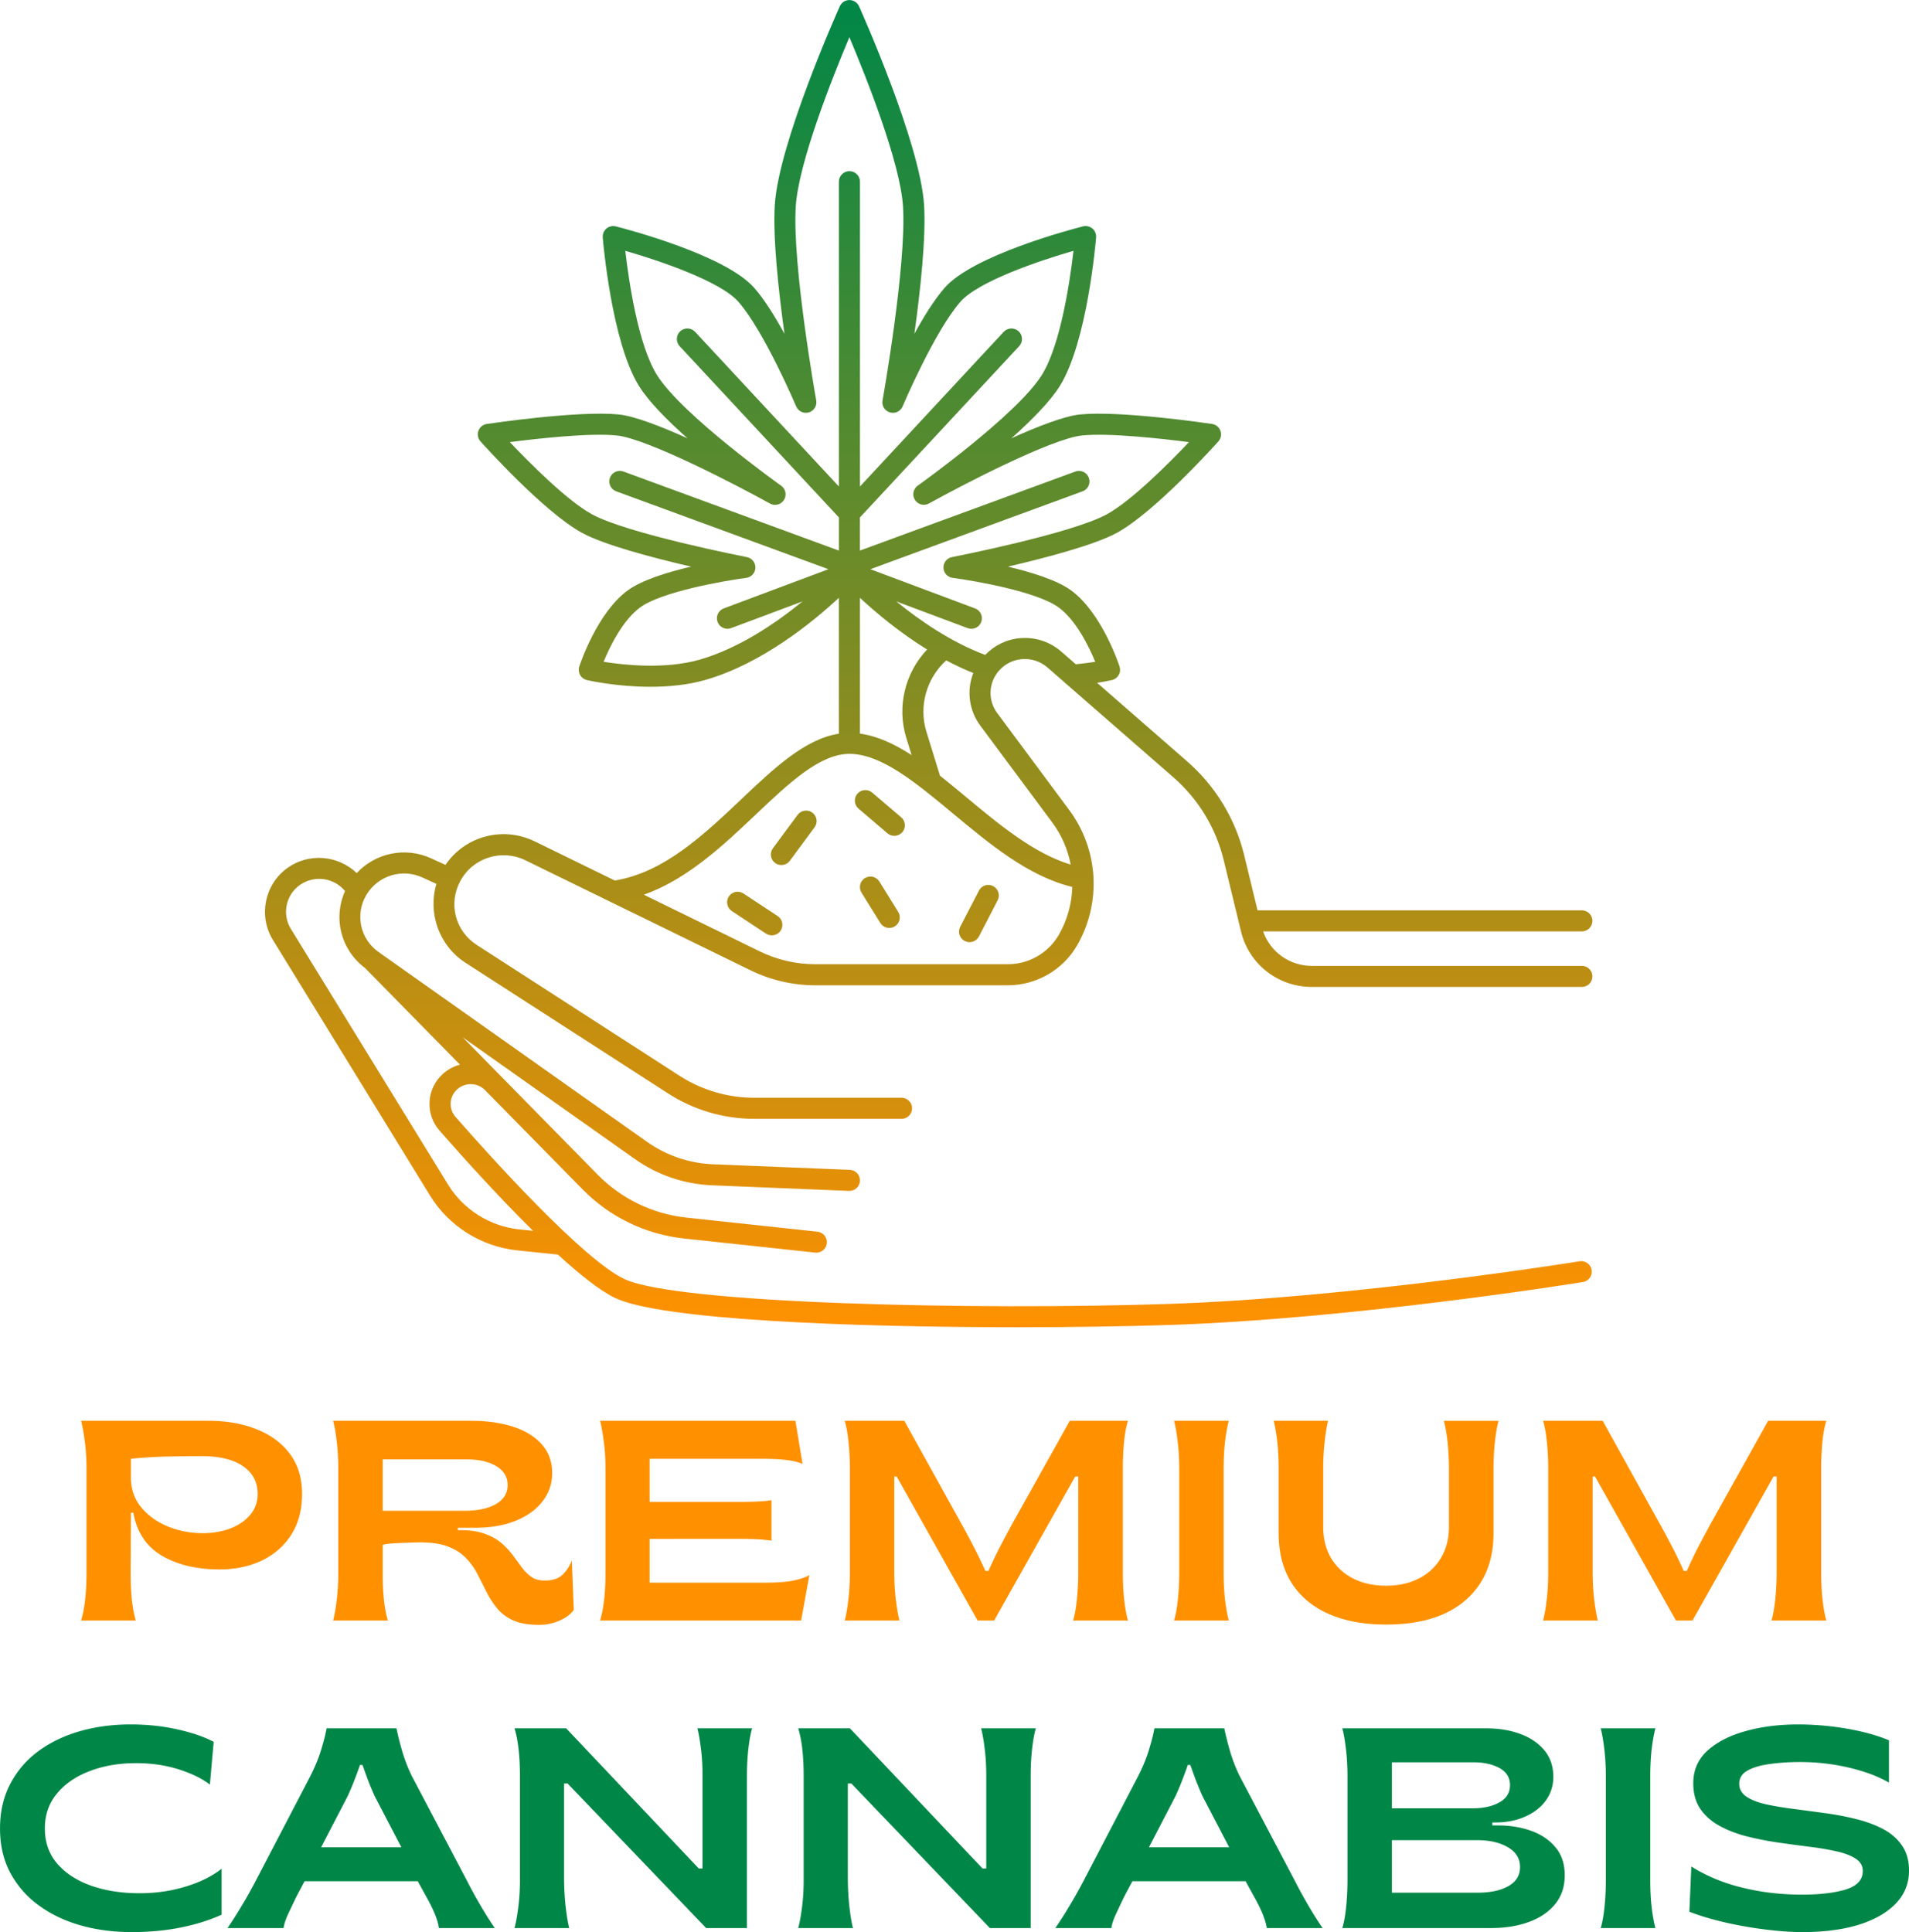
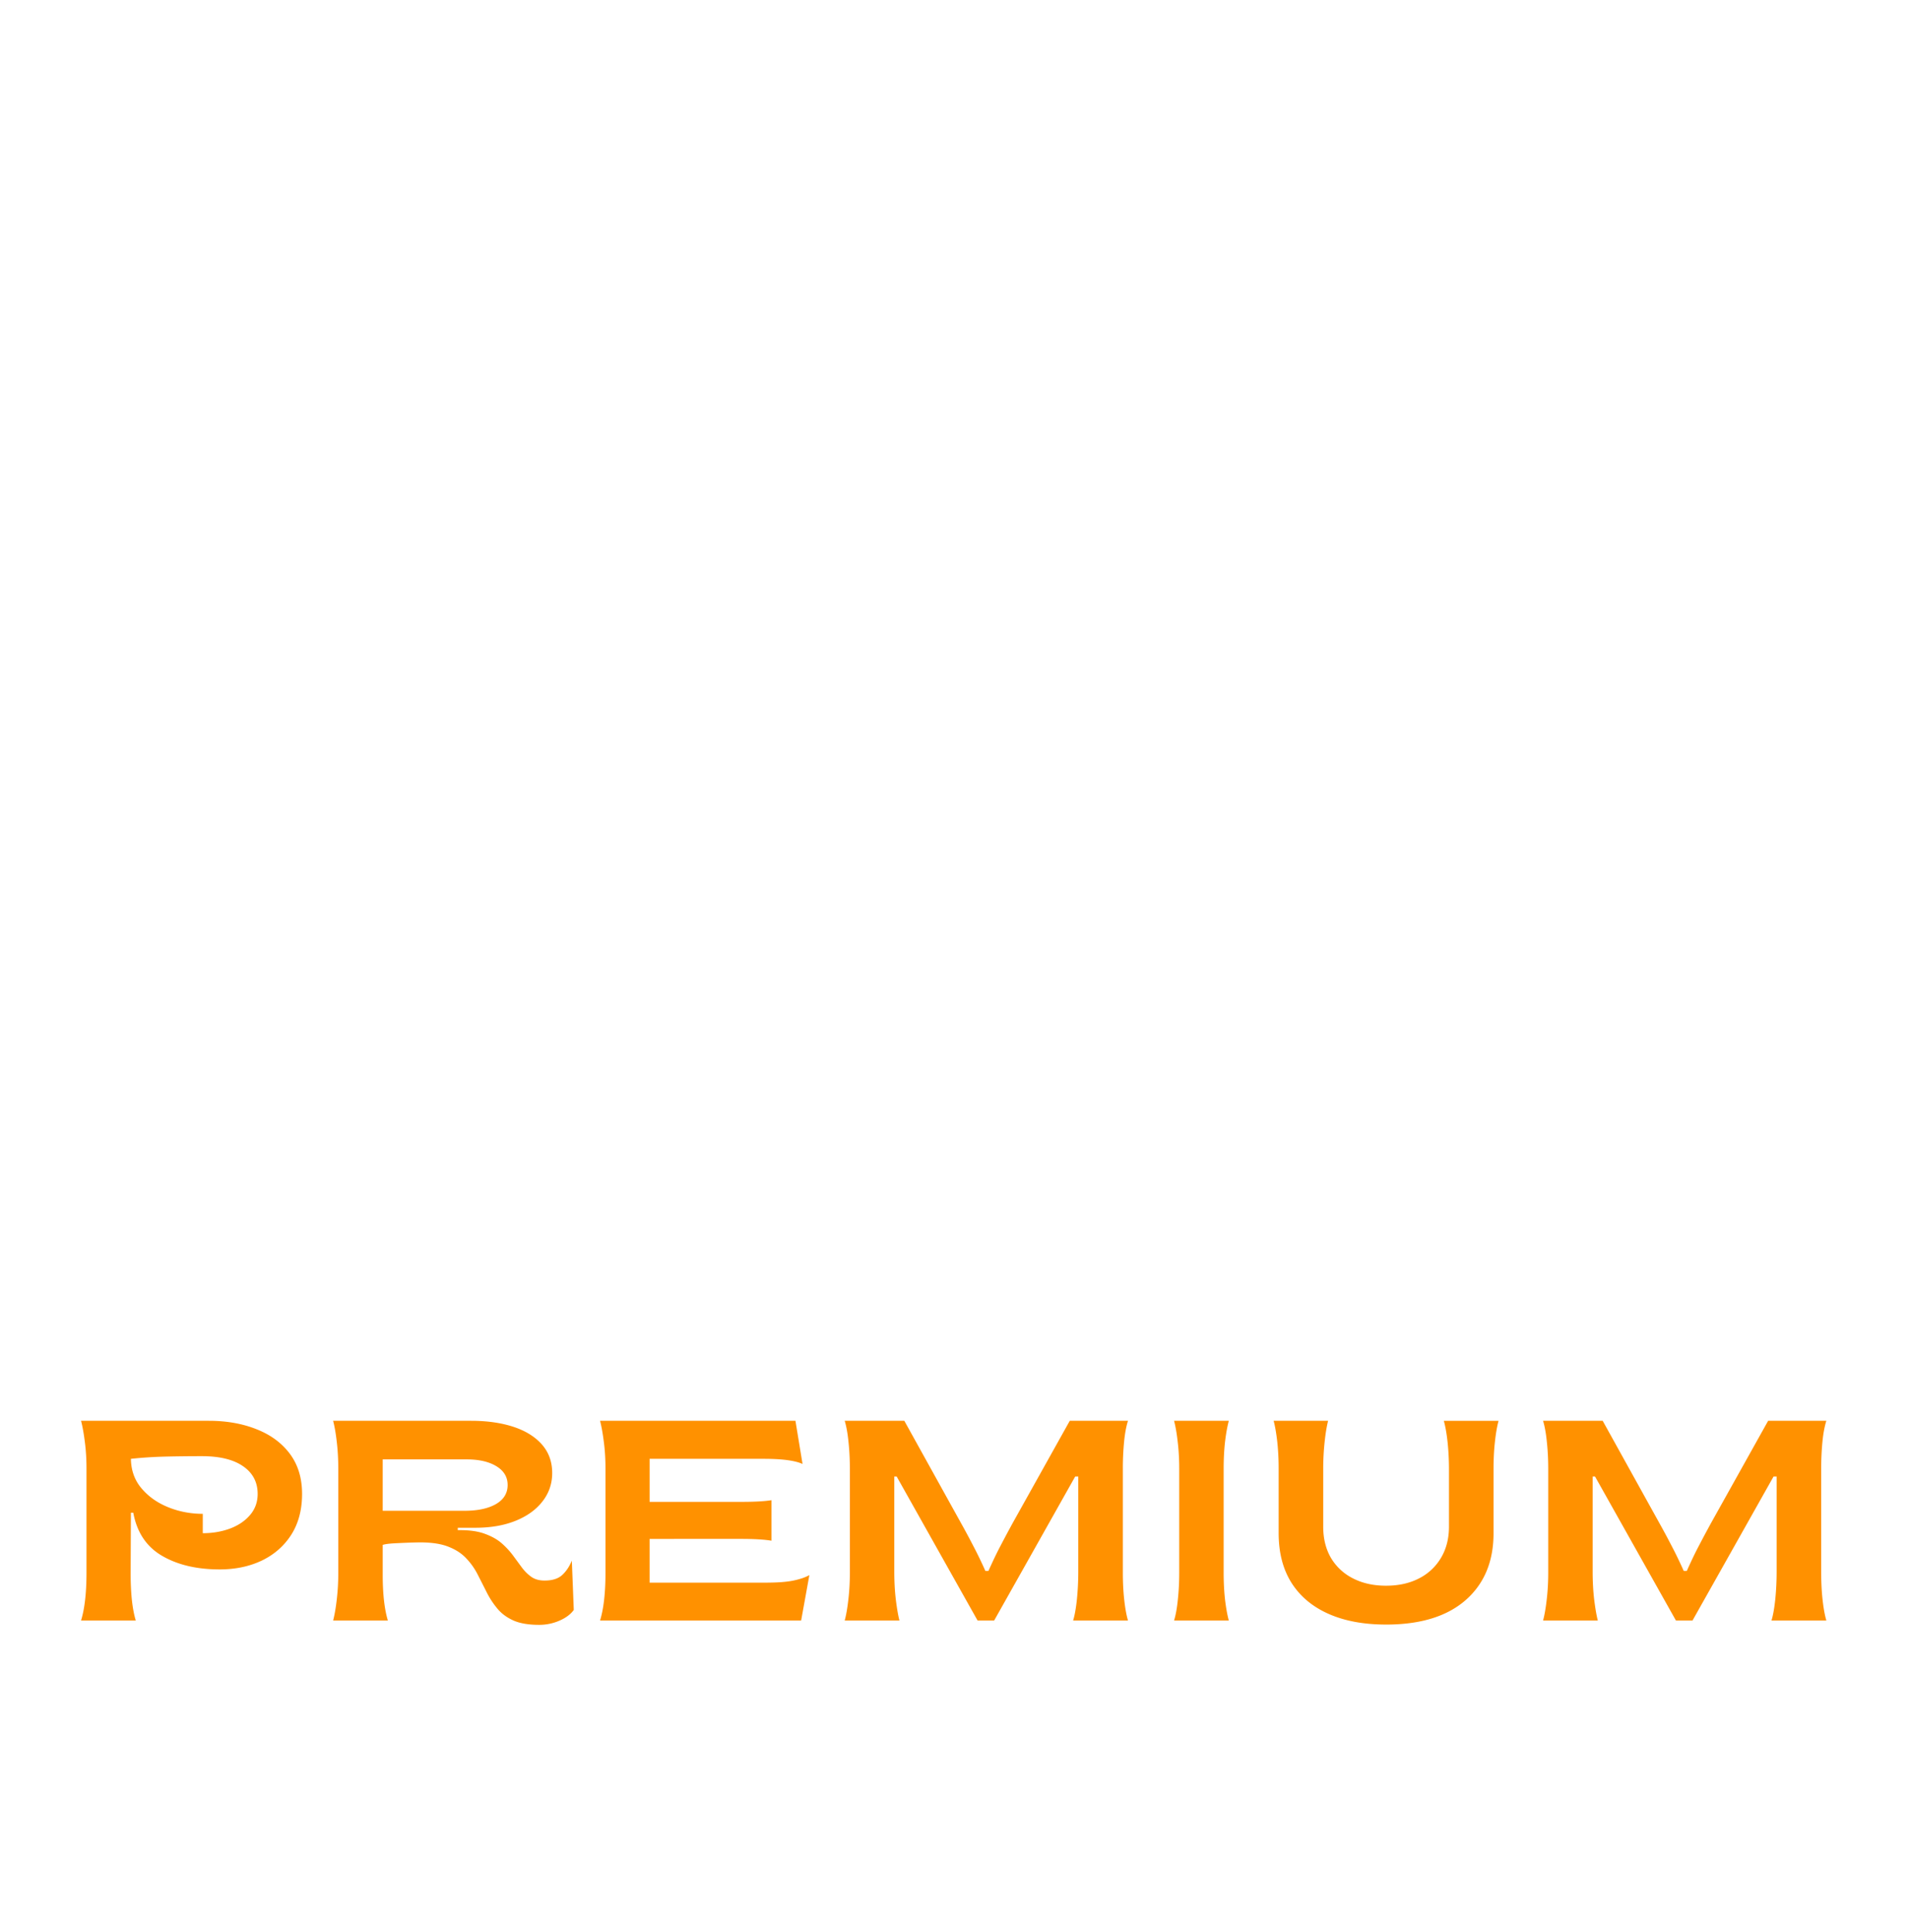
<svg xmlns="http://www.w3.org/2000/svg" version="1.0" viewBox="80.51 42.73 214.17 216.75">
  <defs>
    <clipPath id="a">
-       <path d="M110 42.734h149.39v149.25H110Zm0 0" />
-     </clipPath>
+       </clipPath>
    <clipPath id="b">
      <path d="M128.773 176.879c2.098 3.414 5.743 5.703 9.747 6.121l4.59.477c2.44 2.238 4.699 4.039 6.382 4.851 5.18 2.5 26.809 3.297 45.098 3.297 6.402 0 12.402-.098 17.133-.254 20.875-.691 46.16-4.777 46.414-4.82a1.182 1.182 0 0 0-.38-2.332c-.253.039-25.39 4.101-46.112 4.789-21.61.719-55.317-.004-61.13-2.809-4.632-2.238-14.761-13.449-18.898-18.168-.8-.914-.722-2.27.18-3.09a2.256 2.256 0 0 1 3.133.09l1.664 1.692 9.308 9.468a18.744 18.744 0 0 0 11.348 5.48l14.723 1.583c.043.004.082.008.125.008a1.181 1.181 0 0 0 .125-2.355l-14.72-1.583a16.416 16.416 0 0 1-9.917-4.789l-15.172-15.441 19.313 13.656a16.132 16.132 0 0 0 8.687 2.953l15.344.629h.05a1.182 1.182 0 0 0 .047-2.363l-15.343-.625a13.788 13.788 0 0 1-7.422-2.524l-30.098-21.28a4.806 4.806 0 0 1-1.375-6.419 4.922 4.922 0 0 1 6.285-1.95l1.57.72c-.98 3.265.286 6.925 3.25 8.84l22.731 14.66a17.84 17.84 0 0 0 9.7 2.855h16.535a1.182 1.182 0 0 0 0-2.363h-16.536a15.5 15.5 0 0 1-8.422-2.477l-22.726-14.664c-2.426-1.562-3.223-4.648-1.852-7.176 1.414-2.617 4.63-3.632 7.317-2.32l25.258 12.344a16.58 16.58 0 0 0 7.25 1.676h21.59c3.203 0 6.18-1.711 7.777-4.47a13.84 13.84 0 0 0-.88-15.198l-8.077-10.875a3.77 3.77 0 0 1 .144-4.688 3.813 3.813 0 0 1 2.656-1.36 3.847 3.847 0 0 1 2.84.938l1.875 1.633c.07.082.149.152.239.211l11.976 10.445a17.96 17.96 0 0 1 5.688 9.356l1.937 7.976c.883 3.66 4.153 6.215 7.942 6.215h30.261a1.182 1.182 0 1 0 0-2.363h-30.261c-2.5 0-4.664-1.57-5.465-3.867h35.726a1.182 1.182 0 1 0 0-2.363h-36.351l-1.492-6.153a20.32 20.32 0 0 0-6.434-10.582l-10.074-8.789a24.8 24.8 0 0 0 1.66-.309c.324-.074.601-.28.766-.566.164-.289.195-.633.093-.95-.078-.245-1.996-6.05-5.46-8.562-1.594-1.152-4.45-2.03-7.075-2.648 4.29-.996 9.793-2.445 12.274-3.813 4.289-2.367 11.062-9.918 11.347-10.238a1.18 1.18 0 0 0-.707-1.953c-.418-.063-10.293-1.52-14.816-1.066-1.746.18-4.692 1.312-7.703 2.675 2.27-2.02 4.355-4.132 5.437-5.867 3.078-4.941 4.031-16.187 4.07-16.668a1.184 1.184 0 0 0-.414-.996c-.293-.246-.687-.336-1.058-.246-1.246.32-12.301 3.219-15.524 6.898-1.136 1.301-2.328 3.215-3.39 5.157.668-4.825 1.312-10.746 1.09-14.418-.426-6.953-7.02-21.707-7.301-22.332a1.183 1.183 0 0 0-2.156.004c-.278.625-6.872 15.378-7.297 22.328-.223 3.672.422 9.593 1.09 14.418-1.063-1.938-2.25-3.856-3.391-5.153-3.223-3.683-14.277-6.582-15.527-6.898a1.185 1.185 0 0 0-1.055.242c-.29.246-.445.617-.414 1 .039.477.992 11.723 4.066 16.664 1.082 1.738 3.172 3.852 5.442 5.867-3.016-1.359-5.957-2.496-7.707-2.675-4.516-.454-14.395 1.003-14.813 1.066a1.18 1.18 0 0 0-.707 1.953c.285.32 7.059 7.871 11.344 10.238 2.48 1.368 7.984 2.817 12.277 3.813-2.629.617-5.484 1.496-7.074 2.648-3.465 2.512-5.383 8.317-5.465 8.563-.101.316-.066.66.098.949.16.285.437.492.761.566.196.047 3.325.754 7.122.754 1.976 0 4.132-.191 6.152-.765 6.355-1.817 12.07-6.496 14.992-9.215v15.242c-3.793.586-7.27 3.867-10.926 7.336-4.28 4.055-8.707 8.238-14.21 9.137l-8.981-4.39c-3.582-1.75-7.832-.583-10.016 2.636l-1.61-.735a7.26 7.26 0 0 0-8.347 1.653c-2.09-2.004-5.363-2.301-7.773-.574-2.567 1.84-3.285 5.378-1.637 8.062Zm69.797-41.871a11.475 11.475 0 0 1 2.059 4.715c-4.094-1.235-7.961-4.438-11.711-7.559-.996-.828-1.977-1.644-2.953-2.414l-1.524-4.945c-.882-2.871.02-5.985 2.223-7.989.98.52 1.996 1.004 3.04 1.414a6.13 6.13 0 0 0 .784 5.903Zm-21.582-25.211c1.703 1.586 4.36 3.836 7.532 5.797-2.47 2.613-3.415 6.402-2.336 9.906l.597 1.938c-1.926-1.247-3.844-2.141-5.793-2.407Zm-18.008 6.941c-3.878 1.106-8.511.594-10.753.235.707-1.707 2.148-4.684 4.12-6.114 2.419-1.754 9.395-2.976 11.88-3.3a1.179 1.179 0 0 0 .074-2.328c-.137-.028-13.45-2.633-17.399-4.817-2.785-1.535-6.964-5.734-9.195-8.086 3.195-.41 9.004-1.055 11.988-.746 3.43.344 13.575 5.629 17.192 7.637a1.183 1.183 0 0 0 1.258-2c-.11-.078-11.137-7.938-13.942-12.434-2.117-3.398-3.16-10.629-3.543-13.918 3.899 1.121 10.692 3.434 12.688 5.715 2.914 3.328 6.449 11.656 6.484 11.738.234.555.848.848 1.426.672.574-.168.933-.746.824-1.34-.027-.148-2.703-15.144-2.297-21.742.297-4.898 4.106-14.472 6.016-19.008 1.914 4.535 5.719 14.11 6.02 19.008.402 6.598-2.27 21.59-2.298 21.742-.109.594.25 1.172.825 1.34a1.177 1.177 0 0 0 1.425-.672c.036-.082 3.57-8.41 6.485-11.738 1.996-2.277 8.789-4.594 12.687-5.715-.382 3.29-1.43 10.52-3.543 13.918-2.804 4.496-13.832 12.356-13.941 12.434a1.184 1.184 0 0 0 1.258 2c3.617-2.008 13.761-7.293 17.191-7.637 2.985-.305 8.793.336 11.988.746-2.226 2.352-6.406 6.547-9.191 8.086-3.953 2.184-17.266 4.79-17.398 4.816a1.18 1.18 0 0 0 .074 2.328c2.484.325 9.46 1.547 11.875 3.301 1.972 1.43 3.422 4.41 4.125 6.114-.582.093-1.328.199-2.176.28l-1.629-1.421A6.185 6.185 0 0 0 195 114.32c-1.527.118-2.906.793-3.96 1.88-3.813-1.419-7.36-3.868-9.974-6l8.008 3a1.18 1.18 0 0 0 1.52-.696c.23-.61-.082-1.29-.692-1.52l-11.75-4.398 23.813-8.738c.613-.227.926-.903.703-1.516a1.184 1.184 0 0 0-1.516-.703l-24.168 8.867v-3.715l17.864-19.215a1.184 1.184 0 0 0-.059-1.671 1.188 1.188 0 0 0-1.672.062l-16.129 17.352v-34.16a1.182 1.182 0 1 0-2.363 0v34.16l-16.133-17.352a1.18 1.18 0 1 0-1.73 1.61l17.863 19.21v3.72l-24.168-8.868a1.181 1.181 0 0 0-.816 2.219l23.812 8.738-11.746 4.398c-.613.23-.922.91-.691 1.52.226.613.91.926 1.52.691l8.007-2.996c-2.973 2.426-7.145 5.278-11.563 6.54Zm6.34 17.352c3.684-3.492 7.164-6.79 10.485-6.79 3.574 0 7.472 3.243 11.601 6.677 4.188 3.484 8.508 7.078 13.403 8.253a11.44 11.44 0 0 1-1.512 5.383 6.626 6.626 0 0 1-5.73 3.29h-21.59c-2.141 0-4.29-.497-6.211-1.434l-13.024-6.367c4.895-1.735 8.938-5.563 12.578-9.012Zm-51.183 7.933a3.759 3.759 0 0 1 5.074.657l.008.011c-1.36 3.043-.477 6.59 2.246 8.637l.004.004 10.648 10.836a4.569 4.569 0 0 0-1.906 1.023 4.535 4.535 0 0 0-.371 6.399c2.75 3.133 6.664 7.46 10.469 11.219l-1.543-.16c-3.282-.344-6.262-2.215-7.977-5.008l-17.652-28.715c-1.004-1.63-.563-3.785 1-4.903Zm62.691-8.578a1.181 1.181 0 1 1 1.535-1.797l3.25 2.77a1.182 1.182 0 0 1-1.535 1.8Zm-9.36 6.098a1.183 1.183 0 0 1-.245-1.652l2.773-3.75a1.184 1.184 0 0 1 1.652-.246 1.18 1.18 0 0 1 .247 1.652l-2.774 3.75c-.23.312-.586.476-.95.476a1.157 1.157 0 0 1-.702-.23Zm-1.015 7.93-3.84-2.536a1.18 1.18 0 0 1-.336-1.636 1.18 1.18 0 0 1 1.637-.336l3.84 2.531c.547.36.695 1.094.336 1.64a1.194 1.194 0 0 1-1.637.336Zm14.828-2.442a1.18 1.18 0 1 1-2.008 1.242l-2.113-3.402a1.187 1.187 0 0 1 .38-1.629 1.184 1.184 0 0 1 1.628.383Zm6.953 1.672 2.102-4.058a1.18 1.18 0 0 1 1.594-.508c.578.3.808 1.015.507 1.593l-2.101 4.06a1.186 1.186 0 0 1-1.594.507 1.181 1.181 0 0 1-.508-1.594Zm0 0" />
    </clipPath>
    <linearGradient x1="62.996" gradientTransform="matrix(1.182 0 0 1.182 110.238 42.735)" y1="0" x2="62.996" gradientUnits="userSpaceOnUse" y2="125.994" id="c">
      <stop stop-color="#008747" offset="0" />
      <stop stop-color="#018747" offset=".004" />
      <stop stop-color="#028746" offset=".008" />
      <stop stop-color="#038746" offset=".012" />
      <stop stop-color="#048746" offset=".016" />
      <stop stop-color="#058746" offset=".02" />
      <stop stop-color="#068745" offset=".023" />
      <stop stop-color="#078745" offset=".027" />
      <stop stop-color="#088745" offset=".031" />
      <stop stop-color="#098744" offset=".035" />
      <stop stop-color="#0A8744" offset=".039" />
      <stop stop-color="#0B8744" offset=".043" />
      <stop stop-color="#0C8744" offset=".047" />
      <stop stop-color="#0D8743" offset=".051" />
      <stop stop-color="#0E8743" offset=".055" />
      <stop stop-color="#0F8743" offset=".059" />
      <stop stop-color="#108842" offset=".063" />
      <stop stop-color="#118842" offset=".066" />
      <stop stop-color="#128842" offset=".07" />
      <stop stop-color="#138842" offset=".074" />
      <stop stop-color="#148841" offset=".078" />
      <stop stop-color="#158841" offset=".082" />
      <stop stop-color="#168841" offset=".086" />
      <stop stop-color="#178841" offset=".09" />
      <stop stop-color="#188840" offset=".094" />
      <stop stop-color="#198840" offset=".098" />
      <stop stop-color="#1A8840" offset=".102" />
      <stop stop-color="#1B883F" offset=".105" />
      <stop stop-color="#1C883F" offset=".109" />
      <stop stop-color="#1D883F" offset=".113" />
      <stop stop-color="#1E883F" offset=".117" />
      <stop stop-color="#1F883E" offset=".121" />
      <stop stop-color="#20883E" offset=".125" />
      <stop stop-color="#21883E" offset=".129" />
      <stop stop-color="#22883D" offset=".133" />
      <stop stop-color="#23883D" offset=".137" />
      <stop stop-color="#24883D" offset=".141" />
      <stop stop-color="#25883D" offset=".145" />
      <stop stop-color="#26883C" offset=".148" />
      <stop stop-color="#27883C" offset=".152" />
      <stop stop-color="#28883C" offset=".156" />
      <stop stop-color="#29893C" offset=".16" />
      <stop stop-color="#2A893B" offset=".164" />
      <stop stop-color="#2B893B" offset=".168" />
      <stop stop-color="#2C893B" offset=".172" />
      <stop stop-color="#2D893A" offset=".176" />
      <stop stop-color="#2E893A" offset=".18" />
      <stop stop-color="#2F893A" offset=".184" />
      <stop stop-color="#30893A" offset=".188" />
      <stop stop-color="#318939" offset=".191" />
      <stop stop-color="#328939" offset=".195" />
      <stop stop-color="#338939" offset=".199" />
      <stop stop-color="#348938" offset=".203" />
      <stop stop-color="#358938" offset=".207" />
      <stop stop-color="#368938" offset=".211" />
      <stop stop-color="#378938" offset=".215" />
      <stop stop-color="#388937" offset=".219" />
      <stop stop-color="#398937" offset=".223" />
      <stop stop-color="#3A8937" offset=".227" />
      <stop stop-color="#3B8937" offset=".23" />
      <stop stop-color="#3C8936" offset=".234" />
      <stop stop-color="#3D8936" offset=".238" />
      <stop stop-color="#3E8936" offset=".242" />
      <stop stop-color="#3F8935" offset=".246" />
      <stop stop-color="#408935" offset=".25" />
      <stop stop-color="#418935" offset=".254" />
      <stop stop-color="#428A35" offset=".258" />
      <stop stop-color="#438A34" offset=".262" />
      <stop stop-color="#448A34" offset=".266" />
      <stop stop-color="#458A34" offset=".27" />
      <stop stop-color="#468A34" offset=".273" />
      <stop stop-color="#478A33" offset=".277" />
      <stop stop-color="#488A33" offset=".281" />
      <stop stop-color="#498A33" offset=".285" />
      <stop stop-color="#4A8A32" offset=".289" />
      <stop stop-color="#4B8A32" offset=".293" />
      <stop stop-color="#4C8A32" offset=".297" />
      <stop stop-color="#4D8A32" offset=".301" />
      <stop stop-color="#4E8A31" offset=".305" />
      <stop stop-color="#4F8A31" offset=".309" />
      <stop stop-color="#508A31" offset=".313" />
      <stop stop-color="#518A30" offset=".316" />
      <stop stop-color="#528A30" offset=".32" />
      <stop stop-color="#538A30" offset=".324" />
      <stop stop-color="#548A30" offset=".328" />
      <stop stop-color="#558A2F" offset=".332" />
      <stop stop-color="#568A2F" offset=".336" />
      <stop stop-color="#578A2F" offset=".34" />
      <stop stop-color="#588A2F" offset=".344" />
      <stop stop-color="#598A2E" offset=".348" />
      <stop stop-color="#5A8A2E" offset=".352" />
      <stop stop-color="#5B8B2E" offset=".355" />
      <stop stop-color="#5C8B2D" offset=".359" />
      <stop stop-color="#5D8B2D" offset=".363" />
      <stop stop-color="#5E8B2D" offset=".367" />
      <stop stop-color="#5F8B2D" offset=".371" />
      <stop stop-color="#608B2C" offset=".375" />
      <stop stop-color="#618B2C" offset=".379" />
      <stop stop-color="#628B2C" offset=".383" />
      <stop stop-color="#638B2B" offset=".387" />
      <stop stop-color="#648B2B" offset=".391" />
      <stop stop-color="#658B2B" offset=".395" />
      <stop stop-color="#668B2B" offset=".398" />
      <stop stop-color="#678B2A" offset=".402" />
      <stop stop-color="#688B2A" offset=".406" />
      <stop stop-color="#698B2A" offset=".41" />
      <stop stop-color="#6A8B2A" offset=".414" />
      <stop stop-color="#6B8B29" offset=".418" />
      <stop stop-color="#6C8B29" offset=".422" />
      <stop stop-color="#6D8B29" offset=".426" />
      <stop stop-color="#6E8B28" offset=".43" />
      <stop stop-color="#6F8B28" offset=".434" />
      <stop stop-color="#708B28" offset=".438" />
      <stop stop-color="#718B28" offset=".441" />
      <stop stop-color="#728B27" offset=".445" />
      <stop stop-color="#738B27" offset=".449" />
      <stop stop-color="#748C27" offset=".453" />
      <stop stop-color="#758C26" offset=".457" />
      <stop stop-color="#768C26" offset=".461" />
      <stop stop-color="#778C26" offset=".465" />
      <stop stop-color="#788C26" offset=".469" />
      <stop stop-color="#798C25" offset=".473" />
      <stop stop-color="#7A8C25" offset=".477" />
      <stop stop-color="#7B8C25" offset=".48" />
      <stop stop-color="#7C8C25" offset=".484" />
      <stop stop-color="#7D8C24" offset=".488" />
      <stop stop-color="#7E8C24" offset=".492" />
      <stop stop-color="#7F8C24" offset=".496" />
      <stop stop-color="#7F8C23" offset=".5" />
      <stop stop-color="#808C23" offset=".504" />
      <stop stop-color="#818C23" offset=".508" />
      <stop stop-color="#828C23" offset=".512" />
      <stop stop-color="#838C22" offset=".516" />
      <stop stop-color="#848C22" offset=".52" />
      <stop stop-color="#858C22" offset=".523" />
      <stop stop-color="#868C22" offset=".527" />
      <stop stop-color="#878C21" offset=".531" />
      <stop stop-color="#888C21" offset=".535" />
      <stop stop-color="#898C21" offset=".539" />
      <stop stop-color="#8A8C20" offset=".543" />
      <stop stop-color="#8B8C20" offset=".547" />
      <stop stop-color="#8C8D20" offset=".551" />
      <stop stop-color="#8D8D20" offset=".555" />
      <stop stop-color="#8E8D1F" offset=".559" />
      <stop stop-color="#8F8D1F" offset=".563" />
      <stop stop-color="#908D1F" offset=".566" />
      <stop stop-color="#918D1E" offset=".57" />
      <stop stop-color="#928D1E" offset=".574" />
      <stop stop-color="#938D1E" offset=".578" />
      <stop stop-color="#948D1E" offset=".582" />
      <stop stop-color="#958D1D" offset=".586" />
      <stop stop-color="#968D1D" offset=".59" />
      <stop stop-color="#978D1D" offset=".594" />
      <stop stop-color="#988D1D" offset=".598" />
      <stop stop-color="#998D1C" offset=".602" />
      <stop stop-color="#9A8D1C" offset=".605" />
      <stop stop-color="#9B8D1C" offset=".609" />
      <stop stop-color="#9C8D1B" offset=".613" />
      <stop stop-color="#9D8D1B" offset=".617" />
      <stop stop-color="#9E8D1B" offset=".621" />
      <stop stop-color="#9F8D1B" offset=".625" />
      <stop stop-color="#A08D1A" offset=".629" />
      <stop stop-color="#A18D1A" offset=".633" />
      <stop stop-color="#A28D1A" offset=".637" />
      <stop stop-color="#A38D19" offset=".641" />
      <stop stop-color="#A48D19" offset=".645" />
      <stop stop-color="#A58E19" offset=".648" />
      <stop stop-color="#A68E19" offset=".652" />
      <stop stop-color="#A78E18" offset=".656" />
      <stop stop-color="#A88E18" offset=".66" />
      <stop stop-color="#A98E18" offset=".664" />
      <stop stop-color="#AA8E18" offset=".668" />
      <stop stop-color="#AB8E17" offset=".672" />
      <stop stop-color="#AC8E17" offset=".676" />
      <stop stop-color="#AD8E17" offset=".68" />
      <stop stop-color="#AE8E16" offset=".684" />
      <stop stop-color="#AF8E16" offset=".688" />
      <stop stop-color="#B08E16" offset=".691" />
      <stop stop-color="#B18E16" offset=".695" />
      <stop stop-color="#B28E15" offset=".699" />
      <stop stop-color="#B38E15" offset=".703" />
      <stop stop-color="#B48E15" offset=".707" />
      <stop stop-color="#B58E14" offset=".711" />
      <stop stop-color="#B68E14" offset=".715" />
      <stop stop-color="#B78E14" offset=".719" />
      <stop stop-color="#B88E14" offset=".723" />
      <stop stop-color="#B98E13" offset=".727" />
      <stop stop-color="#BA8E13" offset=".73" />
      <stop stop-color="#BB8E13" offset=".734" />
      <stop stop-color="#BC8E13" offset=".738" />
      <stop stop-color="#BD8E12" offset=".742" />
      <stop stop-color="#BE8F12" offset=".746" />
      <stop stop-color="#BF8F12" offset=".75" />
      <stop stop-color="#C08F11" offset=".754" />
      <stop stop-color="#C18F11" offset=".758" />
      <stop stop-color="#C28F11" offset=".762" />
      <stop stop-color="#C38F11" offset=".766" />
      <stop stop-color="#C48F10" offset=".77" />
      <stop stop-color="#C58F10" offset=".773" />
      <stop stop-color="#C68F10" offset=".777" />
      <stop stop-color="#C78F10" offset=".781" />
      <stop stop-color="#C88F0F" offset=".785" />
      <stop stop-color="#C98F0F" offset=".789" />
      <stop stop-color="#CA8F0F" offset=".793" />
      <stop stop-color="#CB8F0E" offset=".797" />
      <stop stop-color="#CC8F0E" offset=".801" />
      <stop stop-color="#CD8F0E" offset=".805" />
      <stop stop-color="#CE8F0E" offset=".809" />
      <stop stop-color="#CF8F0D" offset=".813" />
      <stop stop-color="#D08F0D" offset=".816" />
      <stop stop-color="#D18F0D" offset=".82" />
      <stop stop-color="#D28F0C" offset=".824" />
      <stop stop-color="#D38F0C" offset=".828" />
      <stop stop-color="#D48F0C" offset=".832" />
      <stop stop-color="#D58F0C" offset=".836" />
      <stop stop-color="#D68F0B" offset=".84" />
      <stop stop-color="#D78F0B" offset=".844" />
      <stop stop-color="#D8900B" offset=".848" />
      <stop stop-color="#D9900B" offset=".852" />
      <stop stop-color="#DA900A" offset=".855" />
      <stop stop-color="#DB900A" offset=".859" />
      <stop stop-color="#DC900A" offset=".863" />
      <stop stop-color="#DD9009" offset=".867" />
      <stop stop-color="#DE9009" offset=".871" />
      <stop stop-color="#DF9009" offset=".875" />
      <stop stop-color="#E09009" offset=".879" />
      <stop stop-color="#E19008" offset=".883" />
      <stop stop-color="#E29008" offset=".887" />
      <stop stop-color="#E39008" offset=".891" />
      <stop stop-color="#E49007" offset=".895" />
      <stop stop-color="#E59007" offset=".898" />
      <stop stop-color="#E69007" offset=".902" />
      <stop stop-color="#E79007" offset=".906" />
      <stop stop-color="#E89006" offset=".91" />
      <stop stop-color="#E99006" offset=".914" />
      <stop stop-color="#EA9006" offset=".918" />
      <stop stop-color="#EB9006" offset=".922" />
      <stop stop-color="#EC9005" offset=".926" />
      <stop stop-color="#ED9005" offset=".93" />
      <stop stop-color="#EE9005" offset=".934" />
      <stop stop-color="#EF9004" offset=".938" />
      <stop stop-color="#F09004" offset=".941" />
      <stop stop-color="#F19104" offset=".945" />
      <stop stop-color="#F29104" offset=".949" />
      <stop stop-color="#F39103" offset=".953" />
      <stop stop-color="#F49103" offset=".957" />
      <stop stop-color="#F59103" offset=".961" />
      <stop stop-color="#F69102" offset=".965" />
      <stop stop-color="#F79102" offset=".969" />
      <stop stop-color="#F89102" offset=".973" />
      <stop stop-color="#F99102" offset=".977" />
      <stop stop-color="#FA9101" offset=".98" />
      <stop stop-color="#FB9101" offset=".984" />
      <stop stop-color="#FC9101" offset=".988" />
      <stop stop-color="#FD9101" offset=".992" />
      <stop stop-color="#FE9100" offset=".996" />
      <stop stop-color="#FF9100" offset="1" />
    </linearGradient>
  </defs>
  <g clip-path="url(#a)">
    <g clip-path="url(#b)">
-       <path fill="url(#c)" d="M109.473 42.734v148.891h149.746V42.735Zm0 0" />
-     </g>
+       </g>
  </g>
-   <path d="M89.603 224.528c.406-1.32.61-3.114.61-5.375v-11.657c0-1.082-.063-2.093-.188-3.03-.117-.938-.258-1.72-.422-2.345h14.328c2.008 0 3.8.32 5.375.953 1.582.625 2.828 1.547 3.735 2.766.906 1.219 1.359 2.715 1.359 4.484 0 1.774-.402 3.293-1.203 4.563-.805 1.262-1.903 2.23-3.297 2.906-1.399.668-2.98 1-4.75 1-2.563 0-4.719-.508-6.469-1.531-1.742-1.02-2.812-2.629-3.219-4.828h-.265l-.031 6.812c0 1.063.046 2.059.14 2.985.102.918.25 1.683.438 2.297Zm13.656-9.797c1.094 0 2.11-.172 3.047-.516.938-.351 1.688-.86 2.25-1.516.57-.664.86-1.457.86-2.375 0-1.32-.547-2.359-1.641-3.109-1.086-.75-2.621-1.125-4.61-1.125-1.43 0-2.796.016-4.109.047a47.55 47.55 0 0 0-3.86.25v2.172c.02 1.305.423 2.414 1.204 3.328.781.918 1.781 1.621 3 2.11 1.226.492 2.516.734 3.86.734ZM140.993 225.012c-1.2 0-2.168-.168-2.907-.5-.73-.332-1.324-.773-1.78-1.328a9.48 9.48 0 0 1-1.188-1.813c-.336-.664-.668-1.32-1-1.968a7.503 7.503 0 0 0-1.266-1.813c-.512-.562-1.18-1.004-2-1.328-.812-.332-1.883-.5-3.203-.5-.305 0-.746.012-1.328.031-.574.024-1.133.047-1.672.078-.543.032-.945.09-1.203.172v3.328c0 2.157.191 3.875.578 5.157h-6.14c.163-.633.3-1.414.406-2.344a25.28 25.28 0 0 0 .171-3.031v-11.657c0-1.082-.058-2.093-.171-3.03-.106-.938-.243-1.72-.407-2.345h15.485c1.789 0 3.367.227 4.734.672 1.363.45 2.43 1.11 3.203 1.985.77.875 1.156 1.945 1.156 3.203 0 1.199-.367 2.261-1.093 3.187-.72.93-1.727 1.653-3.016 2.172-1.293.524-2.805.781-4.531.781h-1.953v.266h.25c1.132 0 2.07.14 2.812.422.75.273 1.367.62 1.86 1.047.488.43.91.883 1.265 1.36.352.48.688.933 1 1.358.32.43.68.782 1.078 1.063.395.273.883.406 1.47.406.862 0 1.519-.203 1.968-.61.445-.405.812-.944 1.094-1.624l.218 5.531c-.355.492-.89.89-1.61 1.203a5.664 5.664 0 0 1-2.28.469Zm-17.547-12.797h9.187c1.47 0 2.64-.25 3.516-.75.875-.508 1.312-1.223 1.312-2.14 0-.895-.421-1.598-1.265-2.11-.836-.508-1.95-.766-3.344-.766h-9.406ZM147.829 224.528c.406-1.32.61-3.114.61-5.375v-11.657c0-1.082-.063-2.093-.188-3.03-.118-.938-.258-1.72-.422-2.345h21.922l.796 4.844c-.367-.176-.906-.316-1.625-.422-.71-.101-1.62-.156-2.734-.156h-12.797v4.828h10.313c1.468 0 2.586-.062 3.36-.187v4.546c-.774-.132-1.892-.203-3.36-.203H153.39v4.907h13.031c1.258 0 2.27-.07 3.032-.22.77-.155 1.39-.362 1.86-.624l-.923 5.094ZM175.278 224.528c.164-.614.3-1.391.406-2.329.113-.945.172-1.96.172-3.046v-11.657c0-1.082-.055-2.093-.156-3.03-.094-.938-.235-1.72-.422-2.345h6.687l6.297 11.36c.52.93.992 1.808 1.422 2.64a48.45 48.45 0 0 1 1.375 2.844h.344c.469-1.05.914-1.984 1.344-2.797.425-.82.906-1.719 1.437-2.687l6.344-11.36h6.531c-.199.625-.344 1.407-.437 2.344a30.57 30.57 0 0 0-.14 3.031v11.657c0 1.086.05 2.101.155 3.046.102.938.242 1.715.422 2.329h-6.156c.176-.57.316-1.352.422-2.344.101-1 .156-2.05.156-3.156V208.37h-.344l-9.093 16.157h-1.86l-9.078-16.157h-.266v10.657c0 1.105.055 2.156.172 3.156.125.992.258 1.773.407 2.344ZM212.229 224.528c.187-.614.328-1.391.422-2.329.101-.945.156-1.96.156-3.046v-11.657c0-1.082-.059-2.093-.172-3.03-.105-.938-.242-1.72-.406-2.345h6.14c-.167.625-.308 1.407-.421 2.344-.106.938-.157 1.95-.157 3.031v11.657c0 1.086.051 2.101.157 3.046.113.938.254 1.715.421 2.329ZM236.008 224.98c-2.5 0-4.652-.402-6.453-1.202-1.805-.801-3.188-1.961-4.156-3.485-.961-1.531-1.438-3.383-1.438-5.562v-7.235c0-1.082-.055-2.093-.156-3.03-.106-.938-.242-1.72-.406-2.345h6.109c-.156.625-.29 1.422-.39 2.391a28.37 28.37 0 0 0-.157 3.062v6.422c0 1.344.29 2.516.875 3.516a5.984 5.984 0 0 0 2.484 2.297c1.063.543 2.29.812 3.688.812 1.406 0 2.633-.27 3.687-.812a6.014 6.014 0 0 0 2.47-2.297c.6-1 .905-2.172.905-3.516v-6.422c0-1.07-.054-2.093-.156-3.062-.105-.969-.246-1.766-.422-2.39h6.14c-.167.624-.304 1.406-.405 2.343-.106.938-.157 1.95-.157 3.031v7.235c0 3.18-1.046 5.683-3.14 7.515-2.094 1.825-5.07 2.735-8.922 2.735ZM253.627 224.528c.164-.614.3-1.391.406-2.329.113-.945.172-1.96.172-3.046v-11.657c0-1.082-.055-2.093-.156-3.03-.094-.938-.235-1.72-.422-2.345h6.687l6.297 11.36c.52.93.992 1.808 1.422 2.64a48.45 48.45 0 0 1 1.375 2.844h.344c.468-1.05.914-1.984 1.343-2.797.426-.82.907-1.719 1.438-2.687l6.344-11.36h6.53c-.198.625-.343 1.407-.437 2.344a30.57 30.57 0 0 0-.14 3.031v11.657c0 1.086.05 2.101.156 3.046.102.938.242 1.715.422 2.329h-6.156c.175-.57.316-1.352.422-2.344.101-1 .156-2.05.156-3.156V208.37h-.344l-9.094 16.157h-1.86l-9.077-16.157h-.266v10.657c0 1.105.055 2.156.172 3.156.125.992.258 1.773.406 2.344Zm0 0" fill="#ff9100" />
-   <path d="M95.263 259.48c-2.023 0-3.922-.25-5.703-.75-1.781-.507-3.352-1.257-4.703-2.25a10.73 10.73 0 0 1-3.188-3.64c-.773-1.445-1.156-3.11-1.156-4.984 0-1.875.38-3.535 1.14-4.985a10.634 10.634 0 0 1 3.141-3.672c1.332-.988 2.883-1.738 4.657-2.25 1.77-.507 3.675-.765 5.718-.765 1.832 0 3.567.183 5.204.547 1.632.355 3.003.824 4.109 1.406l-.422 4.797c-.898-.688-2.074-1.258-3.531-1.719-1.461-.457-3.043-.687-4.75-.687-1.918 0-3.653.296-5.203.89-1.543.586-2.766 1.422-3.672 2.516-.906 1.086-1.36 2.39-1.36 3.922 0 1.562.47 2.886 1.407 3.968.937 1.075 2.203 1.891 3.797 2.454 1.601.562 3.41.843 5.421.843 1.79 0 3.5-.242 5.125-.734 1.633-.488 2.993-1.16 4.079-2.016v5.157c-1.293.593-2.793 1.07-4.5 1.421-1.711.352-3.579.532-5.61.532ZM106.038 259.028a46.58 46.58 0 0 0 1.516-2.375 51.002 51.002 0 0 0 1.687-3l6.079-11.657c.539-1.062.953-2.066 1.234-3.015.289-.946.488-1.735.594-2.36h7.843c.145.73.36 1.586.641 2.563.29.98.649 1.906 1.078 2.781l6.156 11.688a53.772 53.772 0 0 0 1.657 3.015c.57.961 1.07 1.746 1.5 2.36h-6.266c-.062-.426-.203-.914-.422-1.47-.21-.55-.547-1.241-1.015-2.077l-.938-1.703H114.68l-.922 1.734c-.387.812-.71 1.496-.969 2.047-.25.555-.406 1.043-.468 1.469Zm10.5-9.063h9l-2.984-5.719a33.988 33.988 0 0 1-.734-1.75c-.211-.562-.422-1.148-.641-1.765h-.281c-.22.636-.438 1.23-.657 1.781-.21.555-.46 1.14-.75 1.766ZM138.232 259.028c.164-.614.304-1.391.421-2.329.125-.945.188-1.96.188-3.046v-11.657c0-2.257-.203-4.05-.61-5.375h5.797l14.875 15.72h.422v-10.438c0-1.102-.062-2.13-.187-3.079-.117-.945-.246-1.68-.39-2.203h6.14c-.18.625-.32 1.407-.422 2.344-.106.938-.156 1.95-.156 3.031v17.032h-4.578l-15.547-16.22h-.391v10.485c0 1.117.055 2.215.172 3.297.125 1.074.258 1.887.406 2.438ZM170.064 259.028c.164-.614.304-1.391.422-2.329.125-.945.187-1.96.187-3.046v-11.657c0-2.257-.203-4.05-.61-5.375h5.798l14.875 15.72h.421v-10.438c0-1.102-.062-2.13-.187-3.079-.117-.945-.246-1.68-.39-2.203h6.14c-.18.625-.32 1.407-.422 2.344-.105.938-.156 1.95-.156 3.031v17.032h-4.578l-15.547-16.22h-.39v10.485c0 1.117.054 2.215.171 3.297.125 1.074.258 1.887.406 2.438ZM198.911 259.028a46.58 46.58 0 0 0 1.516-2.375 51.002 51.002 0 0 0 1.688-3l6.078-11.657c.539-1.062.953-2.066 1.234-3.015.29-.946.488-1.735.594-2.36h7.844c.144.73.359 1.586.64 2.563.29.98.649 1.906 1.078 2.781l6.157 11.688a53.772 53.772 0 0 0 1.656 3.015c.57.961 1.07 1.746 1.5 2.36h-6.266c-.062-.426-.203-.914-.422-1.47-.21-.55-.547-1.241-1.015-2.077l-.938-1.703h-12.703l-.922 1.734c-.386.812-.71 1.496-.969 2.047-.25.555-.406 1.043-.468 1.469Zm10.5-9.063h9l-2.984-5.719a33.988 33.988 0 0 1-.734-1.75c-.211-.562-.422-1.148-.64-1.765h-.282c-.219.636-.438 1.23-.656 1.781-.211.555-.461 1.14-.75 1.766ZM231.105 259.028c.187-.614.328-1.391.422-2.329.101-.945.156-1.96.156-3.046v-11.657c0-1.082-.059-2.093-.172-3.03-.106-.938-.242-1.72-.406-2.345h16.156c1.406 0 2.672.211 3.797.625 1.133.418 2.035 1.028 2.703 1.828.676.805 1.016 1.805 1.016 3 0 1-.29 1.891-.86 2.672-.574.774-1.355 1.371-2.344 1.797-.98.43-2.086.64-3.312.64h-.328v.329h.61c1.405 0 2.671.21 3.796.625 1.133.418 2.035 1.039 2.703 1.86.676.812 1.016 1.85 1.016 3.109 0 1.281-.36 2.36-1.078 3.234-.711.875-1.688 1.543-2.938 2-1.25.461-2.664.688-4.234.688Zm5.562-13.438h9.094c1.176 0 2.16-.219 2.953-.656.8-.438 1.203-1.082 1.203-1.938 0-.851-.398-1.492-1.187-1.922-.782-.425-1.75-.64-2.907-.64h-9.156Zm0 9.469h9.64c1.407 0 2.548-.242 3.423-.735.875-.488 1.312-1.203 1.312-2.14 0-.957-.453-1.695-1.36-2.219-.905-.531-2.054-.797-3.437-.797h-9.578ZM260.09 259.028c.187-.614.328-1.391.421-2.329.102-.945.157-1.96.157-3.046v-11.657c0-1.082-.059-2.093-.172-3.03-.106-.938-.242-1.72-.406-2.345h6.14c-.168.625-.308 1.407-.422 2.344-.105.938-.156 1.95-.156 3.031v11.657c0 1.086.05 2.101.156 3.046.114.938.254 1.715.422 2.329ZM282.744 259.48c-1.282 0-2.688-.1-4.22-.296a43.839 43.839 0 0 1-4.515-.797c-1.48-.344-2.804-.738-3.968-1.188l.218-5.078c1.688 1.063 3.598 1.856 5.735 2.375 2.132.524 4.351.782 6.656.782 2.02 0 3.664-.192 4.937-.579 1.27-.394 1.907-1.085 1.907-2.078 0-.57-.266-1.03-.797-1.375-.531-.351-1.258-.629-2.172-.828a30 30 0 0 0-3.063-.515c-1.125-.145-2.289-.301-3.484-.47a36.882 36.882 0 0 1-3.484-.687c-1.125-.289-2.141-.68-3.047-1.172-.906-.488-1.633-1.125-2.172-1.906-.531-.781-.797-1.742-.797-2.89 0-1.457.523-2.672 1.578-3.641 1.063-.969 2.488-1.703 4.281-2.203 1.79-.5 3.766-.75 5.922-.75 1.219 0 2.446.074 3.688.219 1.25.148 2.437.355 3.562.625 1.125.273 2.098.586 2.922.937v4.75c-1.168-.687-2.648-1.242-4.437-1.672a23.918 23.918 0 0 0-5.547-.64c-1.188 0-2.309.074-3.36.218-1.043.137-1.882.383-2.515.735-.625.343-.938.84-.938 1.484 0 .594.266 1.074.797 1.438.54.367 1.266.652 2.172.859.906.2 1.922.371 3.047.516 1.133.148 2.3.304 3.5.468 1.207.157 2.375.375 3.5.657 1.133.273 2.156.64 3.062 1.109.907.469 1.625 1.086 2.157 1.844.539.761.812 1.715.812 2.86 0 1.437-.496 2.667-1.484 3.687-.98 1.023-2.36 1.812-4.14 2.375-1.782.55-3.888.828-6.313.828Zm0 0" fill="#008747" />
+   <path d="M89.603 224.528c.406-1.32.61-3.114.61-5.375v-11.657c0-1.082-.063-2.093-.188-3.03-.117-.938-.258-1.72-.422-2.345h14.328c2.008 0 3.8.32 5.375.953 1.582.625 2.828 1.547 3.735 2.766.906 1.219 1.359 2.715 1.359 4.484 0 1.774-.402 3.293-1.203 4.563-.805 1.262-1.903 2.23-3.297 2.906-1.399.668-2.98 1-4.75 1-2.563 0-4.719-.508-6.469-1.531-1.742-1.02-2.812-2.629-3.219-4.828h-.265l-.031 6.812c0 1.063.046 2.059.14 2.985.102.918.25 1.683.438 2.297Zm13.656-9.797c1.094 0 2.11-.172 3.047-.516.938-.351 1.688-.86 2.25-1.516.57-.664.86-1.457.86-2.375 0-1.32-.547-2.359-1.641-3.109-1.086-.75-2.621-1.125-4.61-1.125-1.43 0-2.796.016-4.109.047a47.55 47.55 0 0 0-3.86.25c.02 1.305.423 2.414 1.204 3.328.781.918 1.781 1.621 3 2.11 1.226.492 2.516.734 3.86.734ZM140.993 225.012c-1.2 0-2.168-.168-2.907-.5-.73-.332-1.324-.773-1.78-1.328a9.48 9.48 0 0 1-1.188-1.813c-.336-.664-.668-1.32-1-1.968a7.503 7.503 0 0 0-1.266-1.813c-.512-.562-1.18-1.004-2-1.328-.812-.332-1.883-.5-3.203-.5-.305 0-.746.012-1.328.031-.574.024-1.133.047-1.672.078-.543.032-.945.09-1.203.172v3.328c0 2.157.191 3.875.578 5.157h-6.14c.163-.633.3-1.414.406-2.344a25.28 25.28 0 0 0 .171-3.031v-11.657c0-1.082-.058-2.093-.171-3.03-.106-.938-.243-1.72-.407-2.345h15.485c1.789 0 3.367.227 4.734.672 1.363.45 2.43 1.11 3.203 1.985.77.875 1.156 1.945 1.156 3.203 0 1.199-.367 2.261-1.093 3.187-.72.93-1.727 1.653-3.016 2.172-1.293.524-2.805.781-4.531.781h-1.953v.266h.25c1.132 0 2.07.14 2.812.422.75.273 1.367.62 1.86 1.047.488.43.91.883 1.265 1.36.352.48.688.933 1 1.358.32.43.68.782 1.078 1.063.395.273.883.406 1.47.406.862 0 1.519-.203 1.968-.61.445-.405.812-.944 1.094-1.624l.218 5.531c-.355.492-.89.89-1.61 1.203a5.664 5.664 0 0 1-2.28.469Zm-17.547-12.797h9.187c1.47 0 2.64-.25 3.516-.75.875-.508 1.312-1.223 1.312-2.14 0-.895-.421-1.598-1.265-2.11-.836-.508-1.95-.766-3.344-.766h-9.406ZM147.829 224.528c.406-1.32.61-3.114.61-5.375v-11.657c0-1.082-.063-2.093-.188-3.03-.118-.938-.258-1.72-.422-2.345h21.922l.796 4.844c-.367-.176-.906-.316-1.625-.422-.71-.101-1.62-.156-2.734-.156h-12.797v4.828h10.313c1.468 0 2.586-.062 3.36-.187v4.546c-.774-.132-1.892-.203-3.36-.203H153.39v4.907h13.031c1.258 0 2.27-.07 3.032-.22.77-.155 1.39-.362 1.86-.624l-.923 5.094ZM175.278 224.528c.164-.614.3-1.391.406-2.329.113-.945.172-1.96.172-3.046v-11.657c0-1.082-.055-2.093-.156-3.03-.094-.938-.235-1.72-.422-2.345h6.687l6.297 11.36c.52.93.992 1.808 1.422 2.64a48.45 48.45 0 0 1 1.375 2.844h.344c.469-1.05.914-1.984 1.344-2.797.425-.82.906-1.719 1.437-2.687l6.344-11.36h6.531c-.199.625-.344 1.407-.437 2.344a30.57 30.57 0 0 0-.14 3.031v11.657c0 1.086.05 2.101.155 3.046.102.938.242 1.715.422 2.329h-6.156c.176-.57.316-1.352.422-2.344.101-1 .156-2.05.156-3.156V208.37h-.344l-9.093 16.157h-1.86l-9.078-16.157h-.266v10.657c0 1.105.055 2.156.172 3.156.125.992.258 1.773.407 2.344ZM212.229 224.528c.187-.614.328-1.391.422-2.329.101-.945.156-1.96.156-3.046v-11.657c0-1.082-.059-2.093-.172-3.03-.105-.938-.242-1.72-.406-2.345h6.14c-.167.625-.308 1.407-.421 2.344-.106.938-.157 1.95-.157 3.031v11.657c0 1.086.051 2.101.157 3.046.113.938.254 1.715.421 2.329ZM236.008 224.98c-2.5 0-4.652-.402-6.453-1.202-1.805-.801-3.188-1.961-4.156-3.485-.961-1.531-1.438-3.383-1.438-5.562v-7.235c0-1.082-.055-2.093-.156-3.03-.106-.938-.242-1.72-.406-2.345h6.109c-.156.625-.29 1.422-.39 2.391a28.37 28.37 0 0 0-.157 3.062v6.422c0 1.344.29 2.516.875 3.516a5.984 5.984 0 0 0 2.484 2.297c1.063.543 2.29.812 3.688.812 1.406 0 2.633-.27 3.687-.812a6.014 6.014 0 0 0 2.47-2.297c.6-1 .905-2.172.905-3.516v-6.422c0-1.07-.054-2.093-.156-3.062-.105-.969-.246-1.766-.422-2.39h6.14c-.167.624-.304 1.406-.405 2.343-.106.938-.157 1.95-.157 3.031v7.235c0 3.18-1.046 5.683-3.14 7.515-2.094 1.825-5.07 2.735-8.922 2.735ZM253.627 224.528c.164-.614.3-1.391.406-2.329.113-.945.172-1.96.172-3.046v-11.657c0-1.082-.055-2.093-.156-3.03-.094-.938-.235-1.72-.422-2.345h6.687l6.297 11.36c.52.93.992 1.808 1.422 2.64a48.45 48.45 0 0 1 1.375 2.844h.344c.468-1.05.914-1.984 1.343-2.797.426-.82.907-1.719 1.438-2.687l6.344-11.36h6.53c-.198.625-.343 1.407-.437 2.344a30.57 30.57 0 0 0-.14 3.031v11.657c0 1.086.05 2.101.156 3.046.102.938.242 1.715.422 2.329h-6.156c.175-.57.316-1.352.422-2.344.101-1 .156-2.05.156-3.156V208.37h-.344l-9.094 16.157h-1.86l-9.077-16.157h-.266v10.657c0 1.105.055 2.156.172 3.156.125.992.258 1.773.406 2.344Zm0 0" fill="#ff9100" />
</svg>